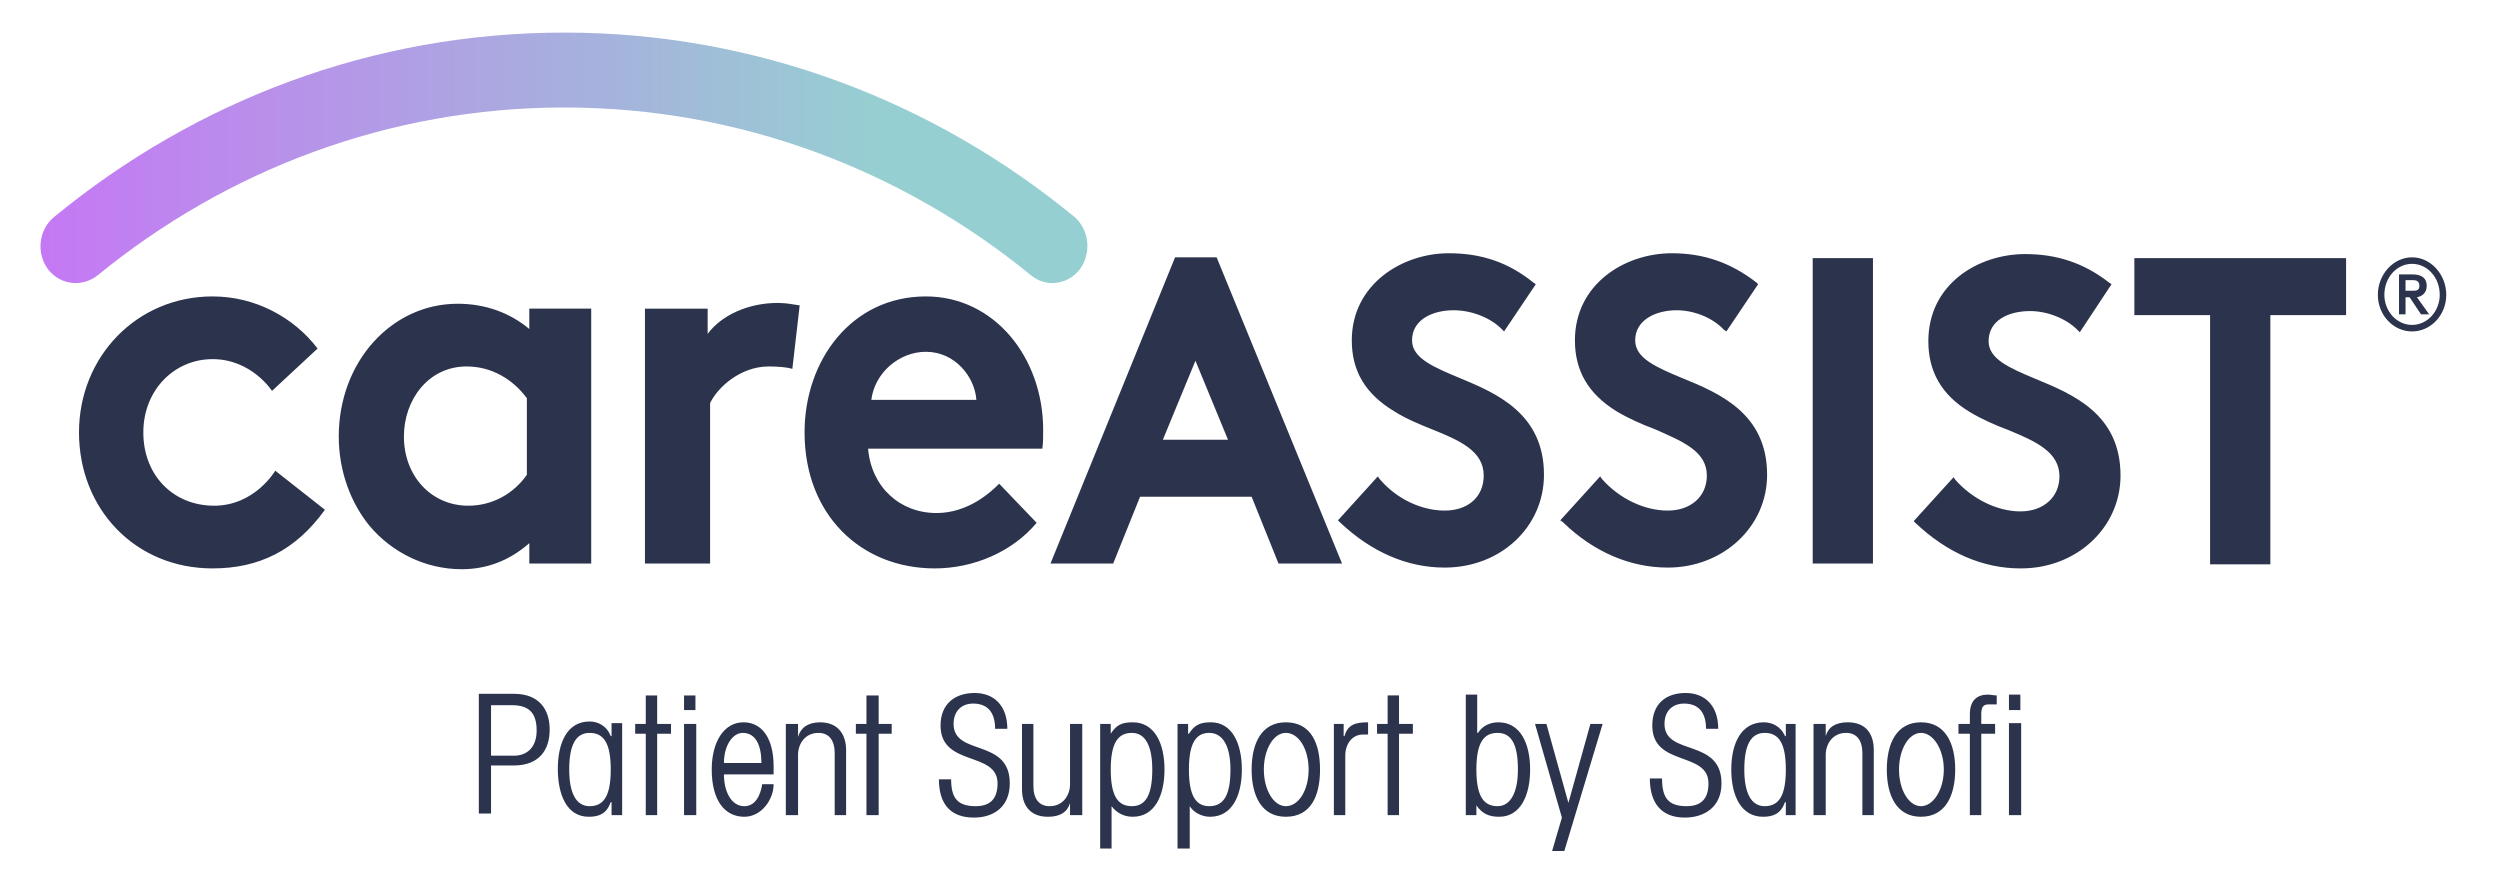
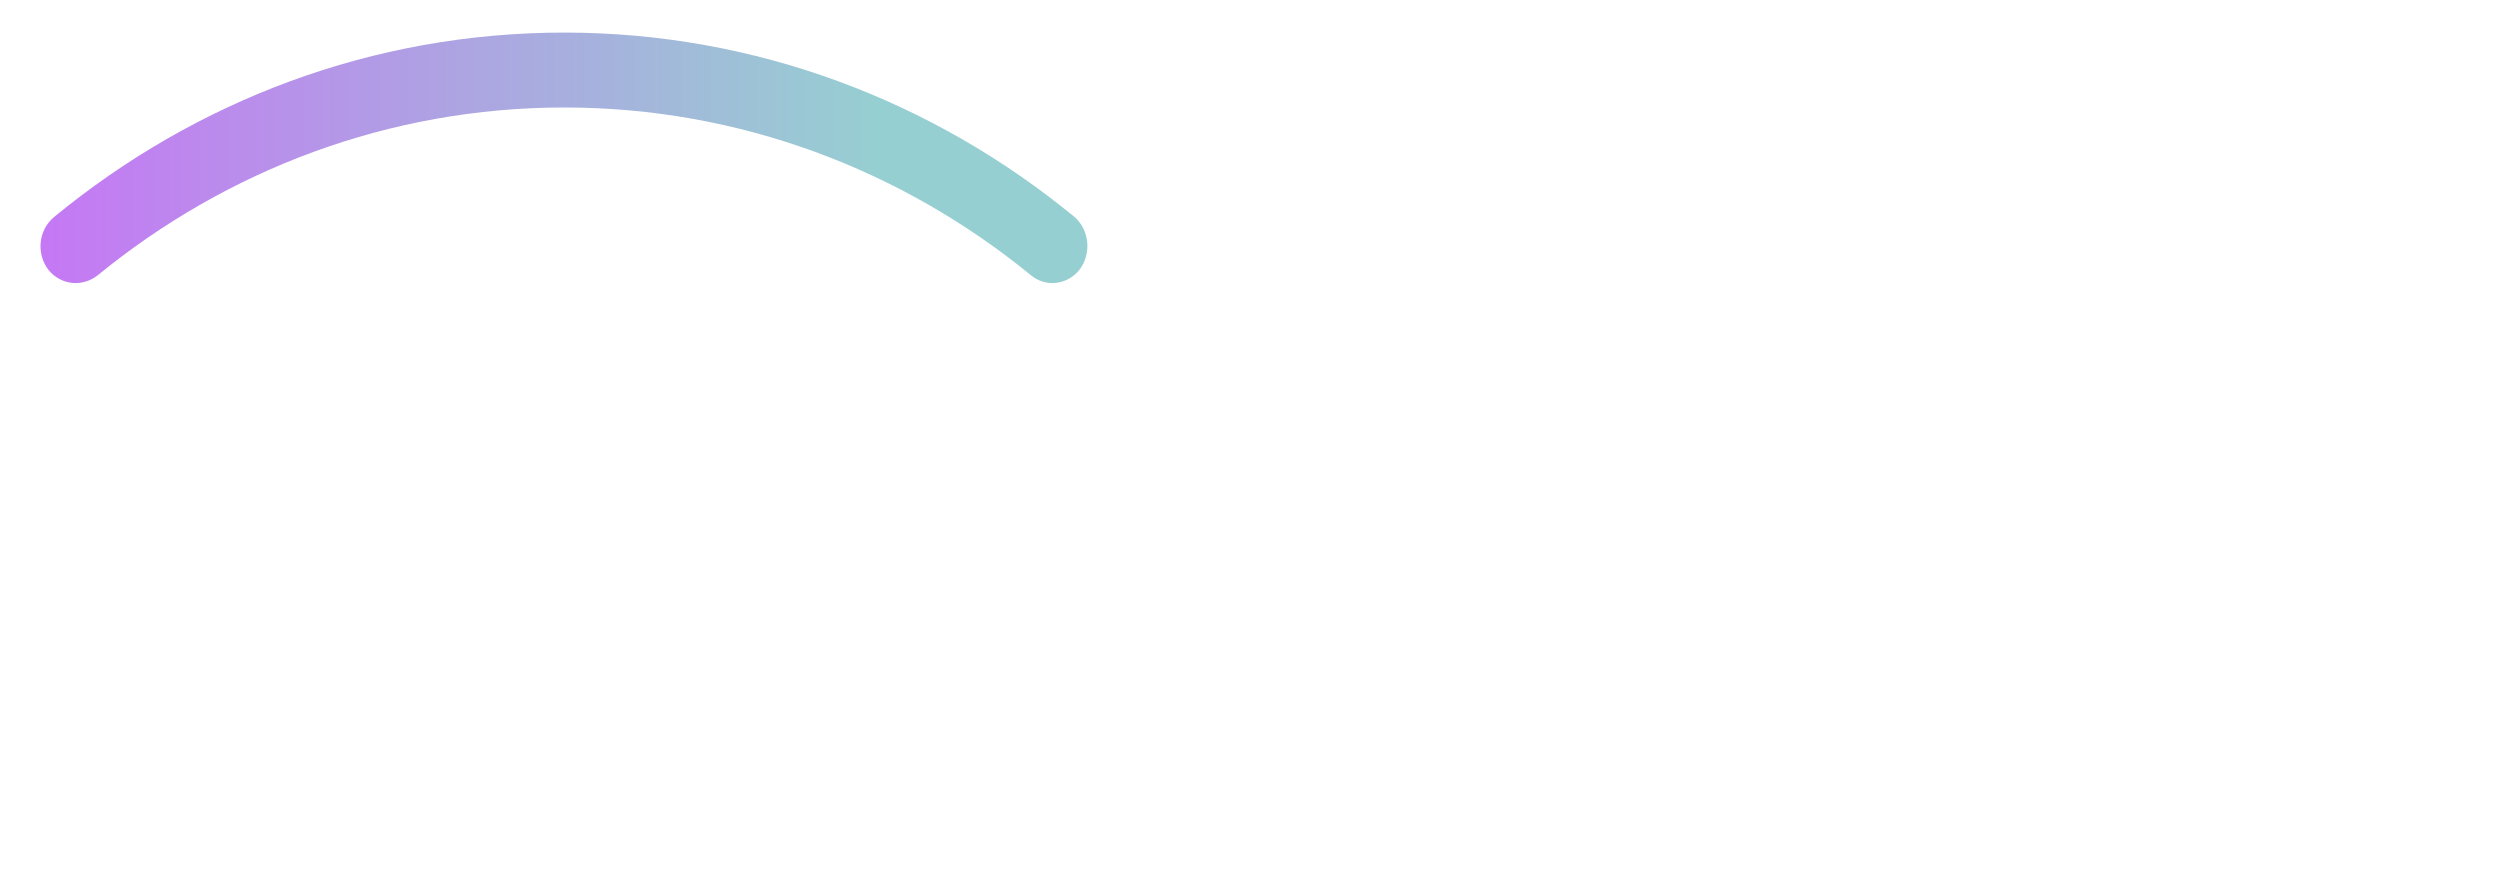
<svg xmlns="http://www.w3.org/2000/svg" version="1.2" viewBox="0 0 307 107" width="307" height="107">
  <title>gate-way-doctor-svg</title>
  <defs>
    <linearGradient id="g1" x2="1" gradientUnits="userSpaceOnUse" gradientTransform="matrix(128.563,0,0,30.775,5,132.563)">
      <stop offset="0" stop-color="#c578f4" />
      <stop offset=".2" stop-color="#b98eeb" />
      <stop offset=".4" stop-color="#ada4e2" />
      <stop offset=".6" stop-color="#a2b9da" />
      <stop offset=".8" stop-color="#96cfd1" />
    </linearGradient>
  </defs>
  <style>
		.s0 { fill: #2c334d } 
		.s1 { fill: url(#g1) } 
	</style>
-   <path id="Path 21" fill-rule="evenodd" class="s0" d="m72.6 69.2h-7.6v-2.5c-2.5 2.2-5.3 3.2-8.3 3.2-4.5 0-8.6-2.1-11.3-5.3-2.3-2.8-3.8-6.7-3.8-11 0-9.2 6.5-16.3 14.6-16.3 3.4 0 6.4 1.1 8.8 3.1v-2.5h7.6zm-7.9-20.3c-1.7-2.3-4.3-3.9-7.4-3.9-4.7 0-7.7 4.1-7.7 8.6 0 4.9 3.4 8.5 7.9 8.5 3 0 5.6-1.5 7.2-3.8zm33.5-11.4q0 0 0 0zm0 0l-0.9 7.8c-0.6-0.2-1.7-0.3-2.9-0.3-3.5 0-6.3 2.6-7.2 4.5v19.7h-8v-31.3h7.7v3.1c1.7-2.3 5-3.8 8.6-3.8 1.2 0 1.9 0.2 2.7 0.3zm-64.4 20.3l6.1 4.8c-3.6 5-8.1 7.2-13.8 7.2-9.5 0-16.4-7.3-16.4-16.7 0-9.3 7.1-16.7 16.4-16.7 5.3 0 10 2.6 12.9 6.4l-5.6 5.2c0 0-2.5-3.9-7.3-3.9-4.7 0-8.5 3.8-8.5 9 0 5.3 3.7 9 8.7 9 5 0 7.5-4.3 7.5-4.3zm94.2-2.7h-21.4c0.4 4.7 3.9 7.9 8.4 7.9 4 0 6.8-2.7 7.7-3.6l4.6 4.8c-3 3.6-7.8 5.6-12.5 5.6-9.1 0-16-6.6-16-16.7 0-8.9 5.8-16.7 14.9-16.7 8.4 0 14.4 7.5 14.4 16.4 0 0.8 0 1.6-0.1 2.3zm-14.3-11.9c-3.3 0-6.3 2.6-6.7 5.9h12.9c-0.2-2.8-2.6-5.9-6.2-5.9z" />
-   <path id="Path 22" fill-rule="evenodd" class="s0" d="m296.2 40.7c-2.3 0-4.2-2-4.2-4.5 0-2.5 1.9-4.6 4.2-4.6 2.3 0 4.2 2.1 4.2 4.6 0 2.5-1.9 4.5-4.2 4.5zm3.4-4.5c0-2.1-1.5-3.8-3.4-3.8-1.9 0-3.4 1.7-3.4 3.8 0 2 1.5 3.7 3.4 3.7 1.9 0 3.4-1.7 3.4-3.7zm-5-2.5h1.7c0.7 0 1.7 0.2 1.7 1.4 0 0.9-0.6 1.3-1.2 1.4l1.5 2.1h-1l-1.4-2.1h-0.5v2.1h-0.8zm0.8 0.7v1.3h0.9c0.4 0 0.8 0 0.8-0.6 0-0.6-0.4-0.7-0.8-0.7zm-236.6 65.5zm0-14.7h4.3c3.1 0 4.4 1.9 4.4 4.4 0 2.5-1.3 4.4-4.4 4.4h-2.8v5.9h-1.5zm1.5 7.6h2.8c1.6 0 2.8-1 2.8-3.1 0-2.1-0.9-3.1-3-3.1h-2.6zm16.1 7.3h-1.3v-1.6h-0.1c-0.5 1.4-1.4 1.8-2.7 1.8-2.7 0-3.8-2.7-3.8-5.9 0-3.1 1.1-5.8 3.9-5.8 1 0 2.1 0.5 2.6 1.8h0.1v-1.6h1.3zm-4-1.1c1.7 0 2.6-1.2 2.6-4.5 0-3.3-0.9-4.5-2.6-4.5-1.7 0-2.5 1.5-2.5 4.5 0 2.8 0.8 4.5 2.5 4.5zm8.3 1.1h-1.4v-10h-1.3v-1.2h1.3v-3.5h1.4v3.5h1.7v1.2h-1.7zm3.3-12.9v-1.8h1.4v1.8zm0 1.7h1.5v11.2h-1.5zm4.9 6.2c0 2.1 0.9 3.9 2.5 3.9 1.4 0 2-1.4 2.2-2.7h1.4c0 1.9-1.5 4-3.6 4-2.4 0-4-2-4-5.8 0-3.4 1.5-5.8 3.9-5.8 2.3 0 3.7 2 3.7 5.4v1h-6.1zm4.6-1.4c0-2.2-0.7-3.7-2.3-3.7-1.2 0-2.3 1.5-2.3 3.7zm3 6.4v-11.2h1.5v1.6c0.3-1.1 1.2-1.8 2.7-1.8 2.3 0 3.2 1.6 3.2 3.4v8h-1.4v-7.6c0-1.6-0.7-2.5-2-2.5-1.6 0-2.5 1.3-2.5 2.7v7.4zm11.4 0h-1.5v-10h-1.3v-1.2h1.3v-3.5h1.5v3.5h1.6v1.2h-1.6zm8.9-4.4c0 2.2 0.7 3.3 3 3.3 1.7 0 2.7-0.8 2.7-2.8 0-4-7-2-7-7.1 0-2.7 1.8-4 4.2-4 2.4 0 4 1.6 4 4.4h-1.5c0-2-0.9-3.1-2.7-3.1-1.4 0-2.4 0.9-2.4 2.5 0 4 6.9 1.7 6.9 7.3 0 2.9-2 4.2-4.4 4.2-3 0-4.3-1.8-4.3-4.7zm16.1-6.8v11.2h-1.5v-1.5c-0.3 1.1-1.2 1.7-2.7 1.7-2.3 0-3.2-1.5-3.2-3.4v-8h1.4v7.6c0 1.6 0.7 2.5 2 2.5 1.6 0 2.5-1.3 2.5-2.7v-7.4zm3.5 0v1.2c0.7-1.1 1.4-1.4 2.7-1.4 2.7 0 3.9 2.6 3.9 5.8 0 3.2-1.2 5.8-3.9 5.8-1.1 0-2-0.5-2.6-1.3v5.2h-1.4v-15.3zm2.6 1.1c-1.7 0-2.6 1.2-2.6 4.5 0 3.3 0.9 4.5 2.6 4.5 1.7 0 2.5-1.4 2.5-4.5 0-2.8-0.8-4.5-2.5-4.5zm6.9-1.1v1.2h0.1c0.7-1.1 1.4-1.4 2.7-1.4 2.6 0 3.8 2.6 3.8 5.8 0 3.2-1.2 5.8-3.9 5.8-1 0-2-0.5-2.5-1.3v5.2h-1.5v-15.3zm2.6 1.1c-1.6 0-2.5 1.2-2.5 4.5 0 3.3 0.9 4.5 2.5 4.5 1.8 0 2.6-1.4 2.6-4.5 0-2.8-0.9-4.5-2.6-4.5zm13.6 4.5c0 3.2-1.1 5.8-4.2 5.8-3 0-4.2-2.6-4.2-5.8 0-3.2 1.2-5.8 4.2-5.8 3.1 0 4.2 2.6 4.2 5.8zm-1.4 0c0-2.5-1.2-4.5-2.8-4.5-1.5 0-2.7 2-2.7 4.5 0 2.5 1.2 4.5 2.7 4.5 1.6 0 2.8-2 2.8-4.5zm3.1 5.6v-11.2h1.2v1.5h0.1c0.4-1.4 1.3-1.7 2.9-1.7v1.5h-0.6c-1.4 0-2.2 1.2-2.2 2.6v7.3zm8 0h-1.4v-10h-1.3v-1.2h1.3v-3.5h1.4v3.5h1.7v1.2h-1.7zm9.6-14.8v4.7h0.1c0.5-0.8 1.4-1.3 2.5-1.3 2.7 0 3.9 2.6 3.9 5.8 0 3.2-1.2 5.8-3.8 5.8-1.3 0-2.1-0.4-2.8-1.4v1.2h-1.3v-14.8zm2.5 4.7c-1.7 0-2.6 1.2-2.6 4.5 0 3.3 0.9 4.5 2.6 4.5 1.6 0 2.5-1.7 2.5-4.5 0-3.1-0.8-4.5-2.5-4.5zm8.2 14.5h-1.5l1.2-4.1-3.3-11.5h1.4l2.7 9.7 2.7-9.7h1.5l-4.7 15.6zm12-8.9c0 2.3 0.7 3.4 3 3.4 1.7 0 2.7-0.8 2.7-2.8 0-4-6.9-2-6.9-7.1 0-2.7 1.7-4 4.1-4 2.4 0 4 1.6 4 4.4h-1.5c0-2-0.9-3.1-2.7-3.1-1.4 0-2.4 0.9-2.4 2.5 0 4 7 1.7 7 7.3 0 2.9-2.1 4.2-4.5 4.2-2.9 0-4.3-1.8-4.3-4.8zm15.2 4.5v-1.6h-0.1c-0.5 1.4-1.4 1.8-2.7 1.8-2.7 0-3.9-2.6-3.9-5.8 0-3.2 1.2-5.8 4-5.8 1 0 2.1 0.5 2.6 1.7h0.1v-1.5h1.2v11.2zm-2.6-1.1c1.7 0 2.6-1.2 2.6-4.5 0-3.3-0.9-4.5-2.6-4.5-1.7 0-2.5 1.5-2.5 4.5 0 2.8 0.8 4.5 2.5 4.5zm6 1.1v-11.2h1.5v1.5c0.3-1.1 1.2-1.7 2.7-1.7 2.3 0 3.2 1.5 3.2 3.4v8h-1.4v-7.6c0-1.6-0.7-2.5-2-2.5-1.6 0-2.5 1.3-2.5 2.7v7.4zm17.4-5.6c0 3.2-1.2 5.8-4.2 5.8-3 0-4.2-2.6-4.2-5.8 0-3.2 1.2-5.8 4.2-5.8 3 0 4.2 2.6 4.2 5.8zm-1.4 0c0-2.5-1.3-4.5-2.8-4.5-1.5 0-2.7 2-2.7 4.5 0 2.5 1.2 4.5 2.7 4.5 1.5 0 2.8-2 2.8-4.5zm6.5-8h-1c-0.7 0-0.9 0.4-0.9 1.2v1.2h1.7v1.2h-1.7v10h-1.4v-10h-1.4v-1.2h1.4v-1.2c0-1.7 0.9-2.4 2.2-2.4 0.4 0 0.7 0.1 1.1 0.1zm1.5 0.7v-1.9h1.4v1.9zm0 1.6h1.5v11.3h-1.5zm-89.7-19.6l-3.3-8.2h-13.7l-3.3 8.2h-7.7l15.3-37.6h5.1l15.4 37.6zm-6.2-15.2l-4-9.7-4 9.7zm26.6 15.7c-4.6 0-9-1.9-12.9-5.6l-0.2-0.2 4.9-5.4 0.2 0.3c2.1 2.5 5.2 3.9 8 3.9 2.9 0 4.8-1.7 4.8-4.3 0-3-2.9-4.3-6.4-5.7-1.5-0.6-3.2-1.3-4.6-2.2-3.5-2.1-5.2-4.9-5.2-8.7 0-6.9 6.2-10.7 11.9-10.7 4 0 7.3 1.1 10.4 3.6l0.3 0.2-3.9 5.8-0.3-0.3c-1.4-1.4-3.7-2.3-5.9-2.3-2.5 0-5.1 1.1-5.1 3.7 0 2.2 2.7 3.3 5.8 4.6 4.6 1.9 10.4 4.4 10.4 11.9 0 6.4-5.3 11.4-12.2 11.4zm27.4 0c-4.6 0-9.1-1.9-12.9-5.6l-0.3-0.2 4.9-5.4 0.2 0.3c2.2 2.5 5.3 3.9 8.1 3.9 2.8 0 4.8-1.7 4.8-4.3 0-3-3-4.2-6.4-5.7-1.6-0.6-3.2-1.3-4.7-2.2-3.4-2.1-5.1-4.9-5.1-8.7 0-6.9 6.1-10.7 11.9-10.7 4 0 7.3 1.2 10.4 3.6l0.2 0.2-3.9 5.8-0.3-0.2c-1.4-1.5-3.7-2.4-5.8-2.4-2.6 0-5.1 1.2-5.1 3.7 0 2.2 2.6 3.3 5.7 4.6 4.7 1.9 10.5 4.4 10.5 11.9 0 6.4-5.4 11.4-12.2 11.4zm17.8-38h7.4v37.5h-7.4zm25.5 38.1c-4.6 0-9-1.9-12.9-5.6l-0.2-0.2 4.9-5.4 0.2 0.3c2.1 2.4 5.2 3.9 8 3.9 2.9 0 4.8-1.8 4.8-4.3 0-3-2.9-4.3-6.3-5.7-1.6-0.6-3.2-1.3-4.7-2.2-3.5-2.1-5.1-5-5.1-8.7 0-7 6.1-10.7 11.9-10.7 3.9 0 7.2 1.1 10.3 3.5l0.3 0.2-3.9 5.9-0.3-0.3c-1.4-1.4-3.7-2.3-5.8-2.3-2.6 0-5.1 1.1-5.1 3.7 0 2.2 2.6 3.3 5.7 4.6 4.6 1.9 10.5 4.3 10.5 11.9 0 6.4-5.4 11.4-12.2 11.4zm23.3-0.5v-30.6h-9.3v-7h26v7h-9.3v30.6z" />
  <path id="Path 23" class="s1" d="m132.5 33.2c-1.5 1.8-4.1 2.1-5.9 0.6-15.8-12.9-35.7-20.6-57.3-20.6-21.6 0-41.5 7.7-57.3 20.6-1.9 1.5-4.5 1.2-6-0.6-1.6-2-1.3-5 0.7-6.6 17.3-14.2 39-22.6 62.6-22.6 23.5 0 45.3 8.4 62.6 22.6 1.9 1.6 2.2 4.6 0.6 6.6z" />
</svg>